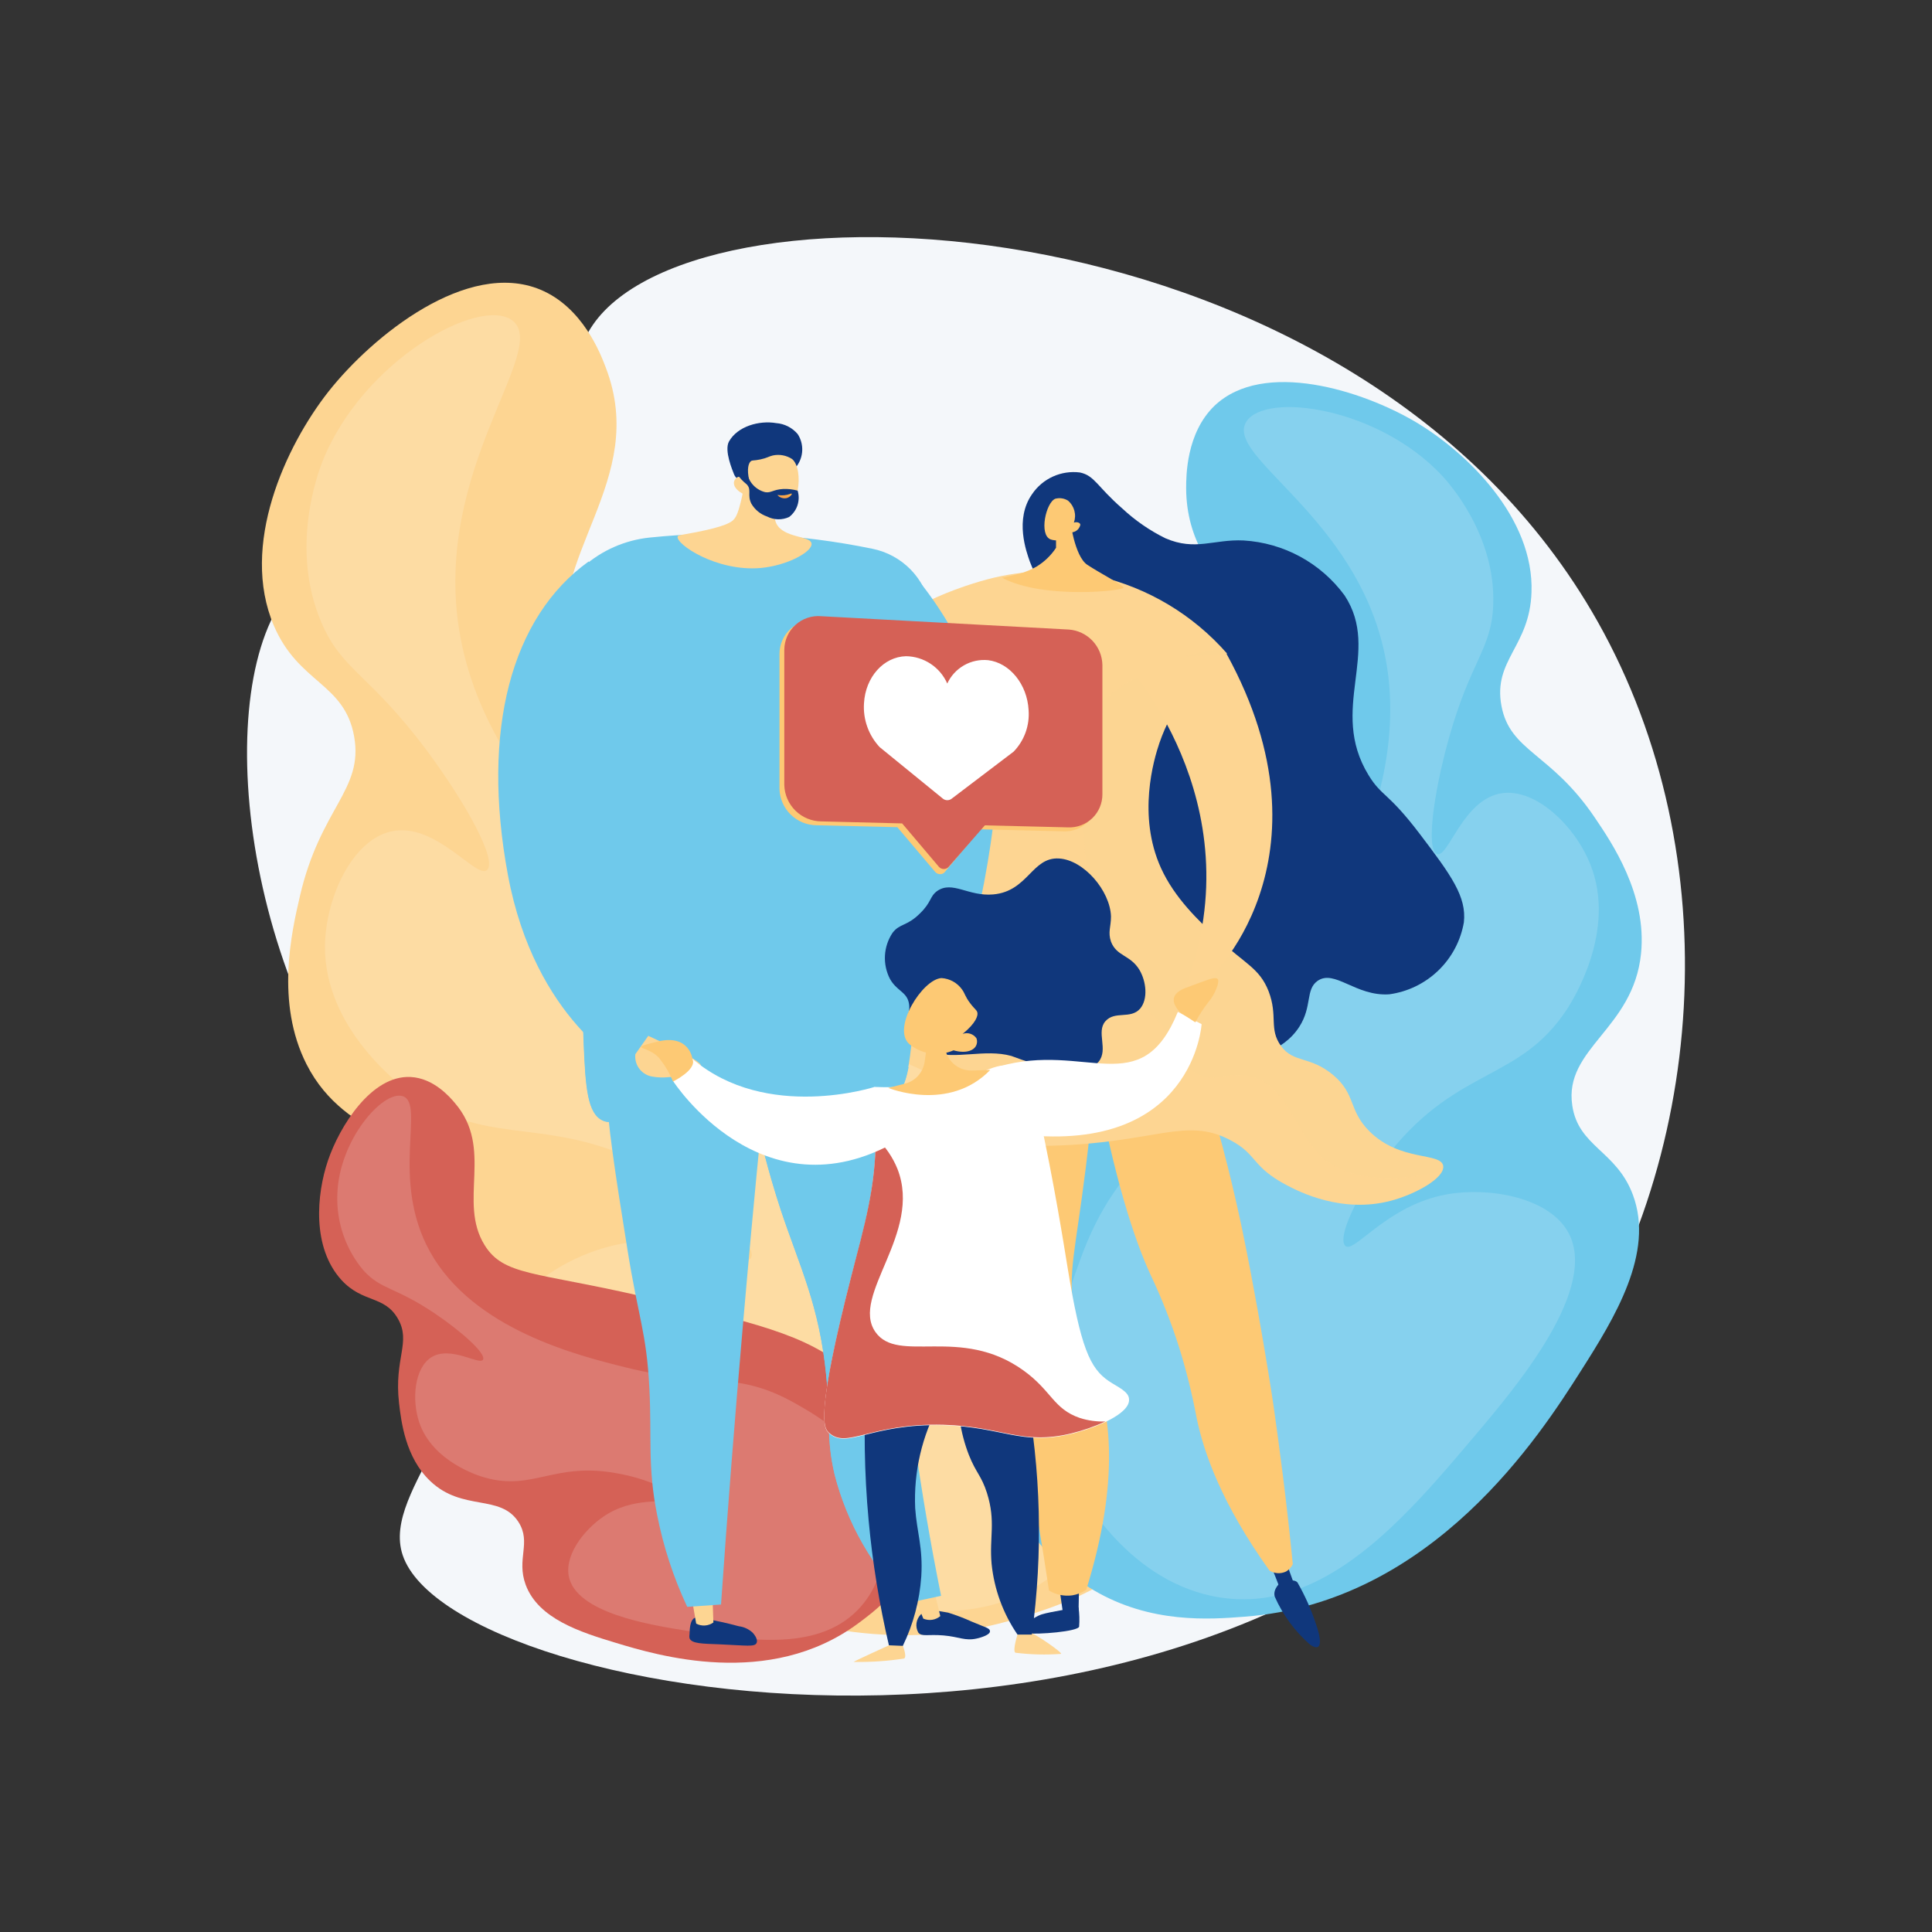
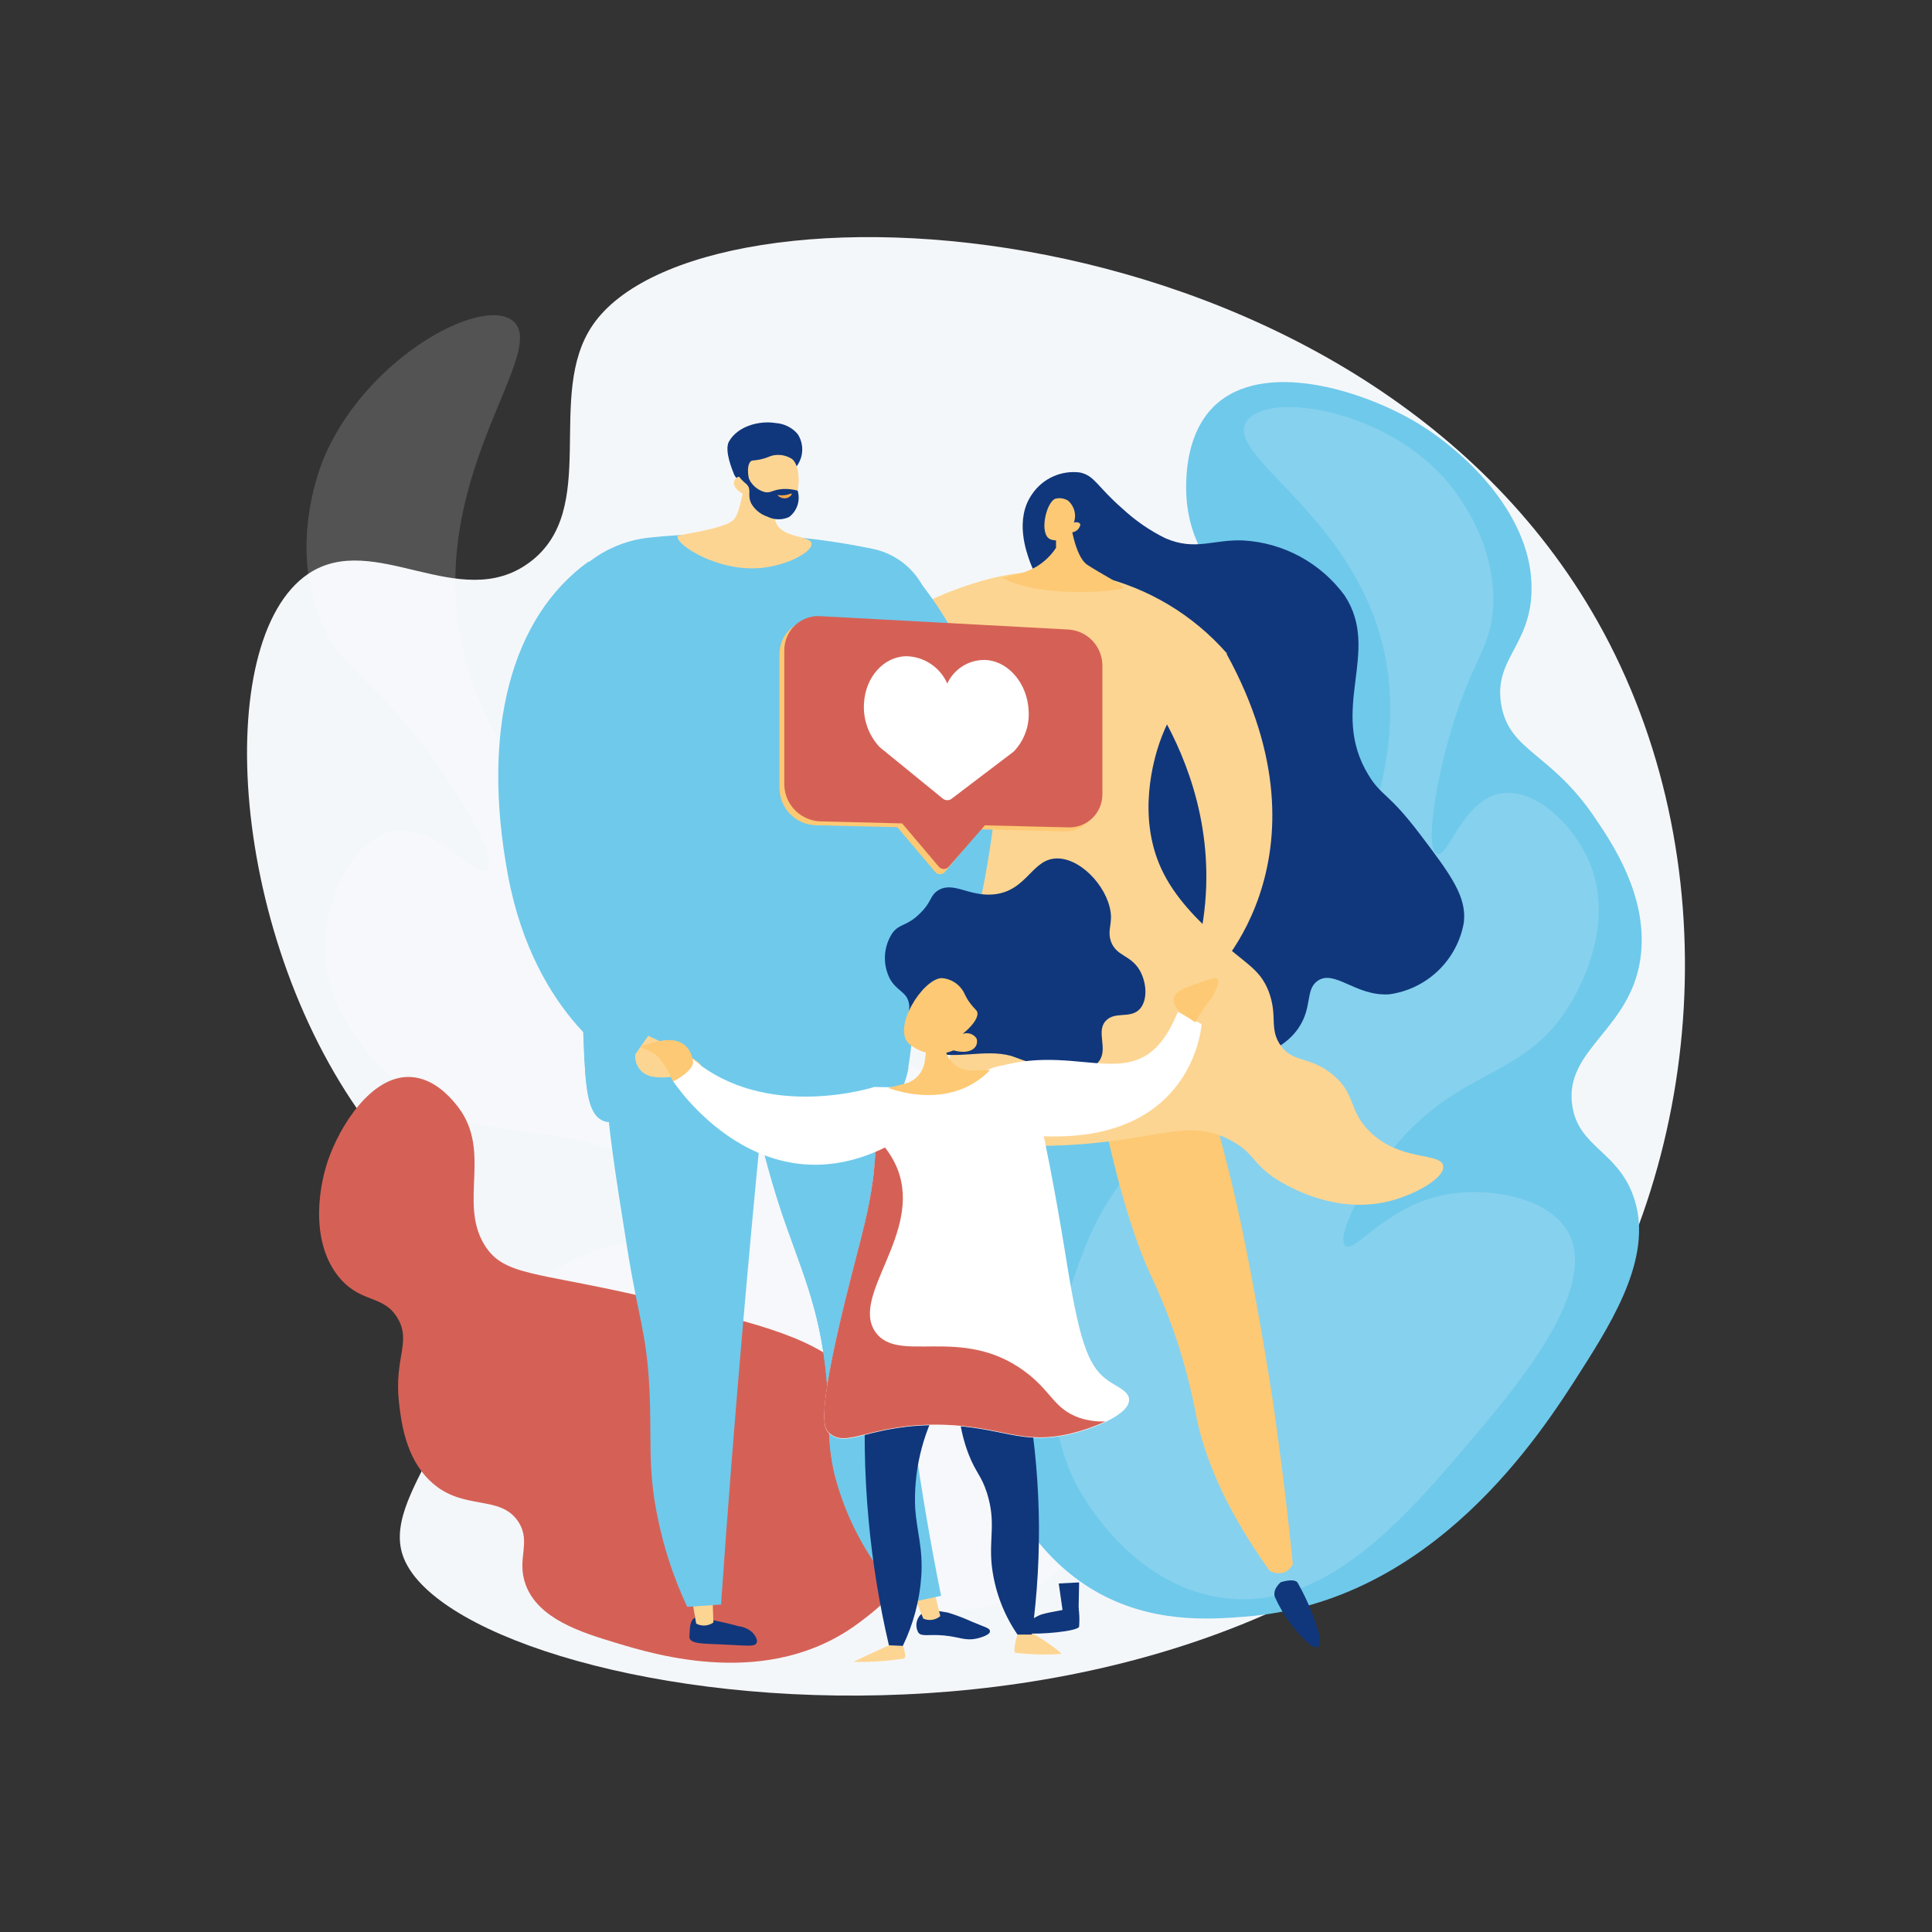
<svg xmlns="http://www.w3.org/2000/svg" width="120" height="120" viewBox="0 0 120 120" fill="none">
  <rect x="0" y="0" width="120" height="120" fill="#333333" stroke="none" />
  <path d="M36.816 20.19C33.816 24.564 37.332 31.65 32.88 34.938C28.548 38.142 23.226 32.892 19.14 35.646C13.086 39.738 14.19 58.446 23.046 70.062C25.71 73.554 27.936 74.916 28.92 78.87C31.038 87.354 23.598 92.406 25.014 96.6C28.2 106.056 77.214 114 96.882 85.578C106.068 72.312 107.442 53.178 99.234 38.61C84.408 12.288 43.542 10.35 36.816 20.19Z" fill="#F4F7FA" />
-   <path d="M63.144 100.542C65.544 99.81 69.654 98.574 72.63 94.824C78.03 88.002 76.23 77.28 72.498 70.452C69.27 64.59 63.282 60.774 51.312 53.136C40.032 45.936 36.18 45.114 35.226 40.734C33.87 34.494 40.326 29.874 37.626 22.83C37.308 21.99 36.204 19.086 33.558 17.988C29.028 16.11 23.154 20.838 20.4 24.324C17.748 27.696 14.88 33.864 17.01 38.862C18.552 42.462 21.402 42.414 21.996 45.744C22.59 49.074 19.89 50.172 18.624 55.68C18.114 57.876 17.1 62.28 19.038 66.102C21.54 71.022 26.718 70.47 27.648 74.562C28.32 77.514 25.848 78.762 25.884 82.188C25.944 86.694 30.318 89.988 33.996 92.712C38.34 95.898 50.022 104.502 63.144 100.542Z" fill="#FDD592" />
  <g style="mix-blend-mode:screen" opacity="0.16">
    <path d="M31.812 19.896C34.212 21.696 26.85 29.088 28.536 39.222C30.336 50.124 41.538 57.54 46.704 60.966C55.524 66.816 59.394 65.766 64.986 72.21C67.2 74.76 71.808 80.076 71.04 87.21C70.968 87.87 70.068 95.268 64.236 98.61C57.636 102.378 49.698 98.046 42.87 94.32C38.748 92.064 30.504 87.558 31.26 82.92C31.722 80.088 35.46 77.862 38.46 77.28C42.768 76.446 46.26 78.858 46.65 78.126C47.04 77.394 44.556 74.88 41.136 72.912C34.284 68.97 30.582 71.538 25.536 67.914C24.936 67.476 20.136 63.924 20.184 58.752C20.22 55.752 21.888 52.152 24.318 51.636C27.066 51.036 29.604 54.636 30.252 54.036C30.9 53.436 28.938 49.884 26.496 46.596C22.896 41.796 21.234 41.664 19.95 38.634C17.982 34.02 19.77 29.322 20.034 28.65C22.536 22.386 29.772 18.39 31.812 19.896Z" fill="white" />
  </g>
  <path d="M77.304 100.416C75.138 100.584 71.484 100.86 67.944 98.778C61.512 94.986 59.616 85.854 60.51 79.23C61.278 73.542 64.89 68.634 72.114 58.83C78.912 49.584 81.714 47.724 81.15 43.926C80.304 38.526 73.71 36.81 73.674 30.342C73.674 29.568 73.674 26.904 75.432 25.206C78.48 22.296 84.642 24.264 87.924 26.208C91.092 28.086 95.292 32.136 95.124 36.792C95.01 40.17 92.724 40.992 93.258 43.842C93.792 46.692 96.318 46.74 99.036 50.754C100.122 52.356 102.3 55.554 101.928 59.226C101.448 63.936 97.128 65.1 97.656 68.658C98.028 71.232 100.404 71.466 101.424 74.22C102.768 77.82 100.296 81.846 98.19 85.152C95.724 89.034 89.034 99.528 77.304 100.416Z" fill="#6FC9EB" />
  <g style="mix-blend-mode:screen" opacity="0.16">
    <path d="M77.412 26.19C76.038 28.374 84.222 32.016 86.01 40.65C87.93 49.938 81.27 59.334 78.21 63.678C72.96 71.088 69.54 71.436 67.062 78.33C66.078 81.06 64.062 86.73 66.858 92.226C67.122 92.736 70.128 98.37 75.822 99.228C82.284 100.2 87.288 94.284 91.596 89.184C94.206 86.106 99.396 79.95 97.368 76.476C96.126 74.352 92.46 73.716 89.862 74.184C86.16 74.85 84.126 77.856 83.574 77.394C83.022 76.932 84.24 74.154 86.376 71.514C90.636 66.246 94.392 67.152 97.326 62.688C97.68 62.142 100.434 57.816 98.778 53.688C97.824 51.288 95.376 48.942 93.264 49.272C90.864 49.638 89.958 53.298 89.262 53.046C88.566 52.794 89.034 49.32 89.97 45.936C91.35 40.962 92.652 40.356 92.748 37.536C92.892 33.234 90.012 30.024 89.592 29.568C85.632 25.302 78.612 24.318 77.412 26.19Z" fill="white" />
  </g>
  <path d="M53.28 100.848C54.3 100.092 56.022 98.826 56.79 96.564C58.194 92.442 55.59 87.684 52.644 85.098C50.142 82.878 46.68 82.098 39.762 80.49C33.24 78.99 31.284 79.242 30.102 77.34C28.416 74.628 30.702 71.34 28.242 68.496C27.948 68.148 26.94 66.966 25.506 66.894C23.058 66.768 21.084 69.978 20.37 72.084C19.656 74.19 19.368 77.484 21.21 79.506C22.542 80.952 23.874 80.442 24.714 81.906C25.554 83.37 24.462 84.348 24.786 87.156C24.918 88.278 25.176 90.528 26.73 91.998C28.734 93.9 31.08 92.772 32.208 94.542C33.018 95.82 32.058 96.828 32.652 98.436C33.438 100.548 36.054 101.376 38.238 102.036C40.812 102.816 47.76 104.916 53.28 100.848Z" fill="#D56156" />
  <g style="mix-blend-mode:screen" opacity="0.16">
-     <path d="M25.008 68.082C26.442 68.526 24.21 73.248 26.706 77.742C29.388 82.578 35.904 84.198 38.91 84.942C44.052 86.22 45.696 85.074 49.41 87.174C50.88 88.008 53.946 89.742 54.81 93.24C54.888 93.564 55.698 97.2 53.508 99.744C51.024 102.63 46.56 101.916 42.708 101.298C40.386 100.932 35.742 100.188 35.322 97.878C35.07 96.468 36.444 94.794 37.77 94.014C39.66 92.898 41.7 93.456 41.772 93.042C41.844 92.628 40.242 91.842 38.298 91.506C34.41 90.798 33.096 92.628 30.102 91.77C29.736 91.668 26.874 90.798 26.04 88.35C25.56 86.934 25.74 84.96 26.796 84.3C27.996 83.556 29.796 84.822 30 84.45C30.204 84.078 28.686 82.716 27 81.576C24.504 79.902 23.694 80.13 22.584 78.918C21.47 77.603 20.888 75.918 20.952 74.196C21.042 70.818 23.778 67.71 25.008 68.082Z" fill="white" />
-   </g>
+     </g>
  <path d="M66.99 99.834C67.045 100.232 67.057 100.634 67.026 101.034C66.954 101.328 64.506 101.544 63.678 101.442C62.85 101.34 64.17 100.44 64.704 100.272C65.238 100.104 66.99 99.834 66.99 99.834Z" fill="#10377C" />
  <path d="M65.76 98.352L66.018 100.152C66.018 100.152 66.678 100.464 66.99 100.152L67.026 98.286L65.76 98.352Z" fill="#10377C" />
  <path d="M79.554 98.274C79.554 98.274 79.038 98.682 79.176 99.168C79.683 100.32 80.439 101.344 81.39 102.168C82.254 102.72 81.99 101.568 81.732 100.854C81.437 99.962 81.053 99.102 80.586 98.286C80.334 98.01 79.554 98.274 79.554 98.274Z" fill="#10377C" />
-   <path d="M78.612 96.318C78.864 97.056 79.104 97.662 79.29 98.118C79.508 98.719 79.814 99.285 80.196 99.798C80.424 100.08 80.958 100.68 81.102 100.578C81.246 100.476 80.856 99.75 80.1 97.62L79.65 96.324H78.612V96.318Z" fill="#10377C" />
-   <path d="M60.612 65.484C60.346 68.218 60.314 70.97 60.516 73.71C60.852 78.264 61.716 81.144 62.796 85.998C63.456 88.962 64.35 93.33 65.154 98.79C65.587 99.053 66.098 99.159 66.6 99.09C66.912 99.04 67.209 98.921 67.47 98.742C69.588 91.92 68.964 87.696 67.944 85.062C67.368 83.877 66.948 82.623 66.696 81.33C66.324 79.044 66.786 77.766 67.446 72.48C67.914 68.712 67.83 68.13 67.518 67.566C66.294 65.304 62.478 65.352 60.612 65.484Z" fill="#FDC974" />
  <path d="M67.92 66.276C69.216 73.338 70.488 77.046 71.448 79.146C72.153 80.629 72.754 82.158 73.248 83.724C73.692 85.156 74.053 86.612 74.328 88.086C74.778 90.246 75.882 93.408 78.852 97.554C79.006 97.648 79.181 97.703 79.361 97.712C79.541 97.722 79.721 97.686 79.884 97.608C80.064 97.501 80.208 97.342 80.298 97.152C79.908 93.192 79.464 89.862 79.098 87.288C79.02 86.754 78.66 84.396 78.102 81.288C77.88 80.088 77.556 78.288 77.172 76.446C76.692 74.166 75.972 71.046 74.82 67.332L67.92 66.276Z" fill="#FDC974" />
  <path d="M66.816 38.346C66.078 37.632 64.674 36.804 63.966 34.884C63.756 34.284 63 32.256 64.11 30.684C64.433 30.209 64.881 29.833 65.404 29.597C65.927 29.361 66.505 29.274 67.074 29.346C67.992 29.538 68.136 30.216 69.702 31.578C70.501 32.324 71.404 32.949 72.384 33.432C74.256 34.242 75.384 33.48 77.25 33.57C78.482 33.644 79.683 33.989 80.767 34.58C81.85 35.172 82.791 35.994 83.52 36.99C85.812 40.494 82.494 44.04 85.002 48.144C85.824 49.488 86.202 49.188 88.176 51.786C90.15 54.384 91.098 55.692 90.924 57.288C90.726 58.428 90.171 59.476 89.338 60.279C88.505 61.083 87.439 61.601 86.292 61.758C84.21 61.902 82.89 60.174 81.828 60.93C81.078 61.47 81.51 62.514 80.706 63.768C79.674 65.388 77.646 65.712 77.316 65.76C74.28 66.246 70.176 62.484 68.436 58.032C65.298 50.016 70.812 42.246 66.816 38.346Z" fill="#10377C" />
  <path d="M54.336 40.59C54.336 38.346 59.136 36.558 61.356 35.976C63.597 35.385 65.944 35.321 68.214 35.79C71.316 36.515 74.113 38.193 76.212 40.59C74.257 41.951 72.786 43.899 72.012 46.152C71.664 47.172 70.632 50.652 72.108 53.91C72.96 55.788 74.466 57.198 75.612 58.272C77.328 59.874 78.222 60.12 78.792 61.56C79.392 63.126 78.792 63.894 79.566 64.968C80.34 66.042 81.366 65.568 82.8 66.768C84.234 67.968 83.736 68.946 85.056 70.266C86.976 72.18 89.52 71.556 89.64 72.42C89.742 73.164 87.93 74.172 86.394 74.58C83.352 75.384 80.7 74.028 79.908 73.608C77.724 72.456 78.108 71.706 76.434 70.824C73.65 69.342 71.742 70.986 65.388 71.16C61.95 71.25 60.21 71.268 59.256 70.044C58.386 68.922 58.842 67.692 59.364 62.388C59.61 59.868 59.7 57.33 59.886 54.804C60.402 47.646 60.42 47.004 59.958 46.026C58.26 42.462 54.354 42.588 54.336 40.59Z" fill="#FDD592" />
  <g style="mix-blend-mode:multiply" opacity="0.3">
    <g style="mix-blend-mode:multiply" opacity="0.3">
      <path d="M85.002 70.242C83.682 68.922 84.198 67.938 82.746 66.744C81.294 65.55 80.346 66.144 79.512 64.944C78.678 63.744 79.368 63.102 78.738 61.536C78.138 60.096 77.274 59.85 75.558 58.248C74.412 57.174 72.906 55.764 72.054 53.886C70.578 50.628 71.61 47.148 71.958 46.128C72.733 43.875 74.204 41.927 76.158 40.566L75.882 40.266C70.482 41.052 67.302 44.358 66.882 45.336C65.982 47.598 67.41 48.432 67.446 54.936C67.446 58.05 67.146 59.28 68.106 60.582C69.204 62.07 70.47 61.614 72.054 63.582C73.254 65.076 73.08 66.024 74.214 66.654C75.414 67.332 76.218 66.54 77.598 66.852C79.908 67.374 80.4 70.176 81.924 71.712C83.076 72.87 85.206 73.68 89.412 72.81C89.504 72.685 89.549 72.532 89.538 72.378C89.466 71.532 86.922 72.156 85.002 70.242Z" fill="#FDD592" />
    </g>
  </g>
  <path d="M66.456 32.244C66.456 32.244 66.732 34.554 67.536 35.082C68.34 35.61 69.648 36.282 69.792 36.486C69.936 36.69 64.794 37.254 62.244 35.886C63.084 35.7 63.312 35.634 63.312 35.634C63.691 35.533 64.054 35.381 64.392 35.184C64.873 34.891 65.283 34.496 65.592 34.026V32.748L66.456 32.244Z" fill="#FDC974" />
  <path d="M66.612 33.06C66.463 33.269 66.251 33.425 66.007 33.505C65.763 33.585 65.5 33.585 65.256 33.504C64.518 33.222 64.962 31.212 65.544 30.978C65.678 30.942 65.818 30.933 65.955 30.954C66.093 30.975 66.224 31.024 66.342 31.098C66.532 31.262 66.668 31.48 66.732 31.723C66.797 31.966 66.786 32.223 66.702 32.46C66.888 32.4 67.05 32.46 67.092 32.55C67.134 32.64 66.99 32.844 66.954 32.88C66.863 32.976 66.743 33.039 66.612 33.06Z" fill="#FDC974" />
  <path d="M73.656 61.266C73.584 61.47 74.448 60.936 74.76 61.008C75.072 61.08 83.196 53.382 76.182 40.608L69.792 41.07C69.792 41.07 78.012 49.698 73.656 61.266Z" fill="#FDD592" />
  <path d="M56.412 35.298C59.441 38.73 61.338 43.013 61.842 47.562C62.232 50.736 59.964 62.244 58.524 62.124C56.424 61.95 54.762 49.038 54.762 49.038L56.412 35.298Z" fill="#6FC9EB" />
  <path d="M43.068 100.542C42.852 100.74 42.84 101.202 42.828 101.502C42.813 101.585 42.813 101.671 42.828 101.754C42.96 102.096 43.632 102.09 44.694 102.132C46.374 102.204 46.878 102.306 46.992 102.048C47.106 101.79 46.782 101.448 46.746 101.406C46.51 101.188 46.212 101.049 45.894 101.01C45.09 100.794 44.55 100.686 44.388 100.656C43.38 100.446 43.212 100.41 43.068 100.542Z" fill="#10377C" />
  <path d="M44.244 98.868L44.31 100.776C44.156 100.885 43.975 100.95 43.786 100.962C43.598 100.975 43.41 100.935 43.242 100.848L42.912 98.958L44.244 98.868Z" fill="#FDD592" />
  <path d="M57.192 100.278C57.048 100.423 56.955 100.611 56.926 100.813C56.898 101.015 56.937 101.221 57.036 101.4C57.252 101.676 57.636 101.496 58.608 101.58C59.58 101.664 59.934 101.934 60.666 101.772C60.96 101.706 61.488 101.538 61.488 101.328C61.488 101.118 61.23 101.094 60.372 100.728C59.891 100.509 59.395 100.32 58.89 100.164C58.212 100.044 57.576 99.9 57.192 100.278Z" fill="#10377C" />
  <path d="M57.966 98.58L58.404 100.38C58.26 100.502 58.085 100.581 57.898 100.608C57.712 100.636 57.521 100.611 57.348 100.536L56.646 98.79L57.966 98.58Z" fill="#FDD592" />
  <path d="M55.302 59.478C54.765 72.77 55.823 86.079 58.452 99.12L56.382 99.564C54.182 97.36 52.613 94.607 51.84 91.59C51.306 89.334 51.588 88.206 51.318 85.452C50.892 81.06 49.68 78.708 48.486 75.126C46.987 70.54 46.066 65.786 45.744 60.972L55.302 59.478Z" fill="#6FC9EB" />
  <path d="M54.348 87.354C53.592 84.354 52.128 83.55 52.074 80.712C52.038 78.702 52.758 78.534 52.71 76.614C52.638 73.692 50.91 72.168 50.07 70.332C49.164 68.394 48.816 65.28 51.27 60.132L45.75 60.984C46.072 65.798 46.993 70.552 48.492 75.138C49.692 78.738 50.892 81.072 51.324 85.464C51.594 88.218 51.324 89.346 51.846 91.602C52.628 94.617 54.205 97.366 56.412 99.564L56.94 99.45C55.541 97.909 54.647 95.976 54.378 93.912C54.09 91.416 55.116 90.39 54.348 87.354Z" fill="#6FC9EB" />
  <path d="M48.408 59.1C47.584 66.66 46.832 74.364 46.152 82.212C45.64 88.1 45.184 93.916 44.784 99.66L42.684 99.804C41.827 97.978 41.198 96.054 40.812 94.074C40.212 91.074 40.494 89.304 40.332 86.202C40.152 82.722 39.66 81.942 38.958 77.526C37.524 68.568 36.804 64.092 39.078 61.452C39.816 60.594 42.102 58.464 48.408 59.1Z" fill="#6FC9EB" />
  <path d="M58.392 41.148C58.194 40.02 57.99 38.886 57.792 37.758C57.628 36.856 57.197 36.024 56.556 35.37C55.914 34.715 55.091 34.268 54.192 34.086C49.637 33.146 44.965 32.911 40.338 33.39C38.819 33.55 37.386 34.179 36.24 35.19C34.454 36.808 33.199 38.929 32.64 41.274C32.808 41.748 32.982 42.24 33.15 42.75C34.746 47.55 35.988 51.312 36.066 56.226C36.066 57.294 36.066 60.288 36.246 64.692C36.36 67.548 36.48 69.18 37.446 69.606C38.412 70.032 39.246 68.688 41.646 67.878C43.41 67.278 45.18 67.44 48.66 67.788C53.838 68.298 54.21 69.036 55.224 68.424C56.784 67.494 56.424 65.46 57.3 57.69C57.846 52.926 58.074 52.89 58.314 49.5C58.495 46.72 58.521 43.931 58.392 41.148Z" fill="#6FC9EB" />
  <path d="M46.416 28.314C46.375 29.283 46.238 30.246 46.008 31.188C45.816 31.95 45.696 32.142 45.552 32.292C45.408 32.442 45.006 32.712 43.212 33.06C42.24 33.246 42.114 33.234 42.09 33.324C41.958 33.786 44.49 35.514 47.238 35.28C48.906 35.13 50.472 34.266 50.406 33.762C50.34 33.258 48.666 33.438 48.216 32.508C47.91 31.854 48.342 30.984 48.816 30.264C48.438 29.418 46.812 29.19 46.416 28.314Z" fill="#FDD592" />
  <path d="M49.476 28.968C49.692 28.682 49.815 28.336 49.828 27.977C49.841 27.619 49.743 27.265 49.548 26.964C49.382 26.767 49.178 26.605 48.948 26.487C48.718 26.37 48.467 26.299 48.21 26.28C47.16 26.1 45.81 26.472 45.276 27.426C44.97 27.99 45.504 29.226 45.588 29.448C45.672 29.67 45.864 29.79 46.032 29.982C46.2 30.174 46.632 30.684 47.232 31.398C47.306 31.154 47.4 30.918 47.514 30.69C47.659 30.393 47.842 30.117 48.06 29.868C48.612 29.226 49.074 29.442 49.476 28.968Z" fill="#10377C" />
  <path d="M46.356 30.774C46.567 31.125 46.864 31.416 47.219 31.62C47.574 31.823 47.975 31.933 48.384 31.938C49.632 31.938 49.962 29.148 49.2 28.512C49.025 28.398 48.828 28.319 48.622 28.281C48.416 28.243 48.205 28.246 48 28.29C47.742 28.35 47.652 28.446 47.226 28.536C46.8 28.626 46.728 28.566 46.626 28.656C46.524 28.746 46.35 29.07 46.548 29.898C46.471 29.787 46.362 29.701 46.236 29.651C46.11 29.602 45.972 29.592 45.84 29.622C45.767 29.654 45.704 29.706 45.66 29.772C45.438 30.084 45.708 30.504 46.356 30.774Z" fill="#FDD592" />
  <path d="M46.542 28.488C46.596 28.536 46.404 28.752 46.374 29.088C46.373 29.428 46.486 29.759 46.695 30.027C46.904 30.296 47.196 30.487 47.526 30.57C47.898 30.63 48.012 30.408 48.636 30.372C48.941 30.358 49.247 30.393 49.542 30.474C49.632 30.768 49.629 31.083 49.535 31.376C49.441 31.669 49.259 31.926 49.014 32.112C48.799 32.211 48.563 32.26 48.327 32.254C48.09 32.249 47.857 32.19 47.646 32.082C47.234 31.943 46.887 31.659 46.668 31.284C46.392 30.732 46.71 30.432 46.38 30.084C46.148 29.902 45.946 29.686 45.78 29.442C45.733 29.365 45.695 29.282 45.666 29.196C46.008 28.818 46.458 28.416 46.542 28.488Z" fill="#10377C" />
  <path d="M49.074 30.678C48.838 30.764 48.584 30.788 48.336 30.75H48.288C48.356 30.826 48.443 30.884 48.539 30.918C48.636 30.951 48.739 30.96 48.84 30.942C49.038 30.9 49.2 30.72 49.176 30.672C49.152 30.624 49.122 30.672 49.074 30.678Z" fill="url(#paint0_linear_478_3614)" />
  <path d="M53.166 65.868C50.616 64.782 50.634 62.532 48.252 61.59C44.85 60.252 41.1 63.39 40.512 62.502C39.924 61.614 44.412 58.848 43.812 56.13C43.338 53.97 40.212 54.33 38.532 51.396C36.942 48.588 38.484 45.996 37.074 45.018C36.57 44.67 35.682 44.532 33.99 45.276C35.19 48.954 36.012 52.2 36.078 56.22C36.078 57.288 36.078 60.282 36.258 64.686C36.372 67.542 36.492 69.174 37.458 69.6C38.424 70.026 39.258 68.682 41.658 67.872C43.422 67.272 45.192 67.434 48.672 67.782C53.85 68.292 54.222 69.03 55.236 68.418C55.896 68.028 56.214 67.428 56.436 66.288C55.328 66.441 54.2 66.296 53.166 65.868Z" fill="#6FC9EB" />
  <path d="M38.898 66.276C38.898 66.276 33.228 63.378 31.548 54.348C29.868 45.318 31.764 38.322 36.564 34.872L39.612 40.776C39.612 40.776 33.426 53.448 40.266 64.338L38.898 66.276Z" fill="#6FC9EB" />
  <path d="M39.462 65.478C39.425 65.809 39.519 66.141 39.724 66.402C39.93 66.664 40.23 66.834 40.56 66.876C41.802 67.098 43.422 66.492 43.524 66.18C43.626 65.868 40.266 64.338 40.266 64.338L39.462 65.478Z" fill="#FDD592" />
  <path d="M57.78 65.346C57.432 65.212 57.12 64.998 56.869 64.722C56.618 64.446 56.435 64.115 56.334 63.756C56.232 63.156 56.598 62.868 56.436 62.232C56.274 61.596 55.692 61.536 55.278 60.804C55.045 60.355 54.938 59.852 54.966 59.348C54.995 58.843 55.158 58.356 55.44 57.936C55.902 57.336 56.316 57.552 57.138 56.736C57.864 56.034 57.738 55.686 58.206 55.344C59.16 54.678 60.138 55.692 61.692 55.554C63.852 55.362 64.092 53.226 65.772 53.322C67.308 53.406 68.952 55.32 69.006 56.922C69.006 57.576 68.802 57.888 69.006 58.488C69.36 59.412 70.206 59.298 70.776 60.246C71.196 60.96 71.316 62.046 70.818 62.646C70.218 63.33 69.246 62.76 68.658 63.432C68.07 64.104 68.856 65.178 68.238 65.946C67.62 66.714 66.3 66.582 65.526 66.438C64.607 66.205 63.701 65.921 62.814 65.586C61.152 65.13 59.412 65.838 57.78 65.346Z" fill="#10377C" />
  <path d="M63.246 101.376C63.246 101.376 62.862 102.51 63.066 102.654C64.005 102.77 64.954 102.795 65.898 102.726C66.06 102.69 64.212 101.394 63.9 101.376C63.682 101.362 63.464 101.362 63.246 101.376Z" fill="#FDD592" />
  <path d="M56.034 102.108C56.034 102.108 56.364 102.882 56.16 103.014C55.122 103.174 54.072 103.244 53.022 103.224C53.076 103.164 55.218 102.192 55.218 102.192L56.034 102.108Z" fill="#FDD592" />
  <path d="M53.814 85.59C53.634 88.535 53.68 91.49 53.952 94.428C54.193 97.042 54.614 99.636 55.212 102.192L56.076 102.228C56.729 100.878 57.118 99.416 57.222 97.92C57.336 96.12 56.946 95.166 56.844 93.678C56.743 91.421 57.264 89.179 58.35 87.198L53.814 85.59Z" fill="#10377C" />
  <path d="M59.55 85.998C59.423 87.485 59.639 88.981 60.18 90.372C60.63 91.506 60.948 91.632 61.302 92.73C61.866 94.53 61.44 95.46 61.59 97.134C61.75 98.71 62.303 100.22 63.198 101.526H64.092C64.787 96.459 64.658 91.312 63.708 86.286L59.55 85.998Z" fill="#10377C" />
  <path d="M54.378 69.744C54.516 73.344 53.778 75.84 52.896 79.212C50.646 87.978 51.168 88.71 51.474 89.004C52.59 90.066 54.048 88.404 58.59 88.524C62.286 88.632 63.444 89.802 66.528 89.064C68.058 88.692 70.17 87.822 70.128 86.928C70.128 86.424 69.414 86.154 68.862 85.776C67.698 84.984 67.116 83.688 66.306 78.708C66.078 77.316 65.472 73.458 64.56 69.3C64.236 67.824 63.96 66.714 63.066 66.3C61.908 65.76 60.774 67.032 58.338 67.332C57.007 67.501 55.665 67.561 54.324 67.512C54.42 68.058 54.336 68.718 54.378 69.744Z" fill="white" />
  <path d="M67.074 88.074C65.424 87.51 65.322 86.382 63.57 85.122C59.664 82.308 55.77 84.756 54.366 82.722C52.806 80.46 57.3 76.602 55.746 72.612C55.446 71.865 54.983 71.195 54.39 70.65C54.39 73.758 53.688 76.11 52.896 79.182C50.646 87.948 51.168 88.68 51.474 88.974C52.59 90.036 54.048 88.374 58.59 88.494C62.286 88.602 63.444 89.772 66.528 89.034C67.262 88.855 67.978 88.606 68.664 88.29C68.126 88.31 67.588 88.237 67.074 88.074Z" fill="#D56156" />
  <path d="M62.028 66.246C67.476 64.68 70.86 68.478 73.158 62.85L74.634 63.612C74.634 63.612 74.148 71.622 63.492 70.476L62.028 66.246Z" fill="white" />
  <path d="M54.336 67.506C54.336 67.506 47.616 69.69 43.014 65.772L41.814 67.158C41.814 67.158 47.322 75.672 55.704 70.884L54.336 67.506Z" fill="white" />
  <path d="M57.612 64.68L57.432 65.946C57.387 66.265 57.25 66.564 57.036 66.805C56.823 67.046 56.543 67.219 56.232 67.302L55.17 67.572C55.17 67.572 58.932 69.114 61.506 66.456L60.378 66.492C60.002 66.505 59.633 66.388 59.334 66.161C59.034 65.933 58.822 65.61 58.734 65.244L58.608 64.728L57.612 64.68Z" fill="#FDC974" />
  <path d="M59.226 65.238C58.777 65.434 58.282 65.501 57.797 65.432C57.312 65.363 56.855 65.161 56.478 64.848C55.374 63.87 57.3 60.804 58.482 60.75C58.733 60.766 58.978 60.838 59.198 60.961C59.418 61.083 59.608 61.253 59.754 61.458C59.94 61.716 59.94 61.89 60.252 62.304C60.564 62.718 60.672 62.724 60.708 62.904C60.744 63.084 60.63 63.534 59.79 64.218C59.943 64.162 60.11 64.158 60.265 64.207C60.42 64.256 60.555 64.355 60.648 64.488C60.684 64.582 60.695 64.683 60.678 64.782C60.612 65.244 60.012 65.466 59.226 65.238Z" fill="#FDC974" />
  <path d="M43.014 65.79C43.014 65.79 42.84 64.194 40.818 64.698C38.796 65.202 40.38 64.89 41.034 65.838C41.351 66.246 41.609 66.697 41.802 67.176C41.802 67.176 43.296 66.444 43.014 65.79Z" fill="#FDC974" />
  <path d="M73.38 62.94C73.38 62.94 72.138 61.92 73.656 61.356C75.174 60.792 75.456 60.666 75.624 60.804C75.792 60.942 75.456 61.782 75.078 62.214C74.761 62.615 74.482 63.045 74.244 63.498L73.38 62.94Z" fill="#FDC974" />
  <path d="M66.078 39.342L50.712 38.52C50.422 38.493 50.13 38.527 49.854 38.619C49.578 38.711 49.324 38.859 49.108 39.054C48.892 39.25 48.719 39.487 48.6 39.752C48.48 40.018 48.417 40.305 48.414 40.596V48.996C48.43 49.597 48.678 50.169 49.106 50.591C49.535 51.013 50.111 51.252 50.712 51.258L55.734 51.378L58.08 54.15C58.148 54.231 58.245 54.283 58.35 54.294C58.455 54.305 58.561 54.275 58.644 54.21L60.894 51.51L66.078 51.636C66.353 51.645 66.627 51.598 66.884 51.499C67.14 51.4 67.374 51.25 67.572 51.059C67.769 50.867 67.927 50.638 68.034 50.385C68.141 50.132 68.196 49.859 68.196 49.584V41.562C68.187 40.993 67.963 40.449 67.571 40.038C67.178 39.627 66.645 39.378 66.078 39.342Z" fill="#FDC974" />
  <path d="M66.384 39.102L51.012 38.274C50.722 38.248 50.429 38.283 50.154 38.376C49.877 38.468 49.623 38.617 49.408 38.813C49.192 39.008 49.019 39.246 48.9 39.512C48.78 39.777 48.717 40.065 48.714 40.356V48.756C48.729 49.357 48.978 49.929 49.406 50.351C49.835 50.773 50.41 51.012 51.012 51.018L56.034 51.144L58.32 53.844C58.358 53.885 58.404 53.919 58.456 53.941C58.508 53.964 58.563 53.975 58.62 53.975C58.676 53.975 58.732 53.964 58.784 53.941C58.835 53.919 58.882 53.885 58.92 53.844L61.17 51.264L66.354 51.39C66.629 51.4 66.903 51.354 67.16 51.255C67.417 51.156 67.652 51.006 67.85 50.815C68.047 50.623 68.204 50.394 68.311 50.14C68.418 49.886 68.473 49.613 68.472 49.338V41.298C68.46 40.738 68.239 40.202 67.853 39.796C67.467 39.39 66.943 39.142 66.384 39.102Z" fill="#D56156" />
  <path d="M63.888 44.106C63.804 42.51 62.724 41.172 61.374 41.004C60.853 40.953 60.328 41.065 59.874 41.325C59.419 41.586 59.056 41.981 58.836 42.456C58.617 41.957 58.259 41.532 57.804 41.231C57.35 40.93 56.819 40.766 56.274 40.758C54.882 40.794 53.754 42.054 53.664 43.68C53.631 44.176 53.7 44.674 53.868 45.143C54.035 45.611 54.297 46.041 54.636 46.404L58.56 49.602C58.639 49.667 58.737 49.702 58.839 49.702C58.941 49.702 59.04 49.667 59.118 49.602L62.958 46.686C63.287 46.346 63.539 45.94 63.7 45.496C63.86 45.051 63.924 44.577 63.888 44.106Z" fill="white" />
  <defs>
    <linearGradient id="paint0_linear_478_3614" x1="49.391" y1="30.425" x2="49.156" y2="31.875" gradientUnits="userSpaceOnUse">
      <stop stop-color="#FFC444" />
      <stop offset="1" stop-color="#F36F56" />
    </linearGradient>
  </defs>
</svg>